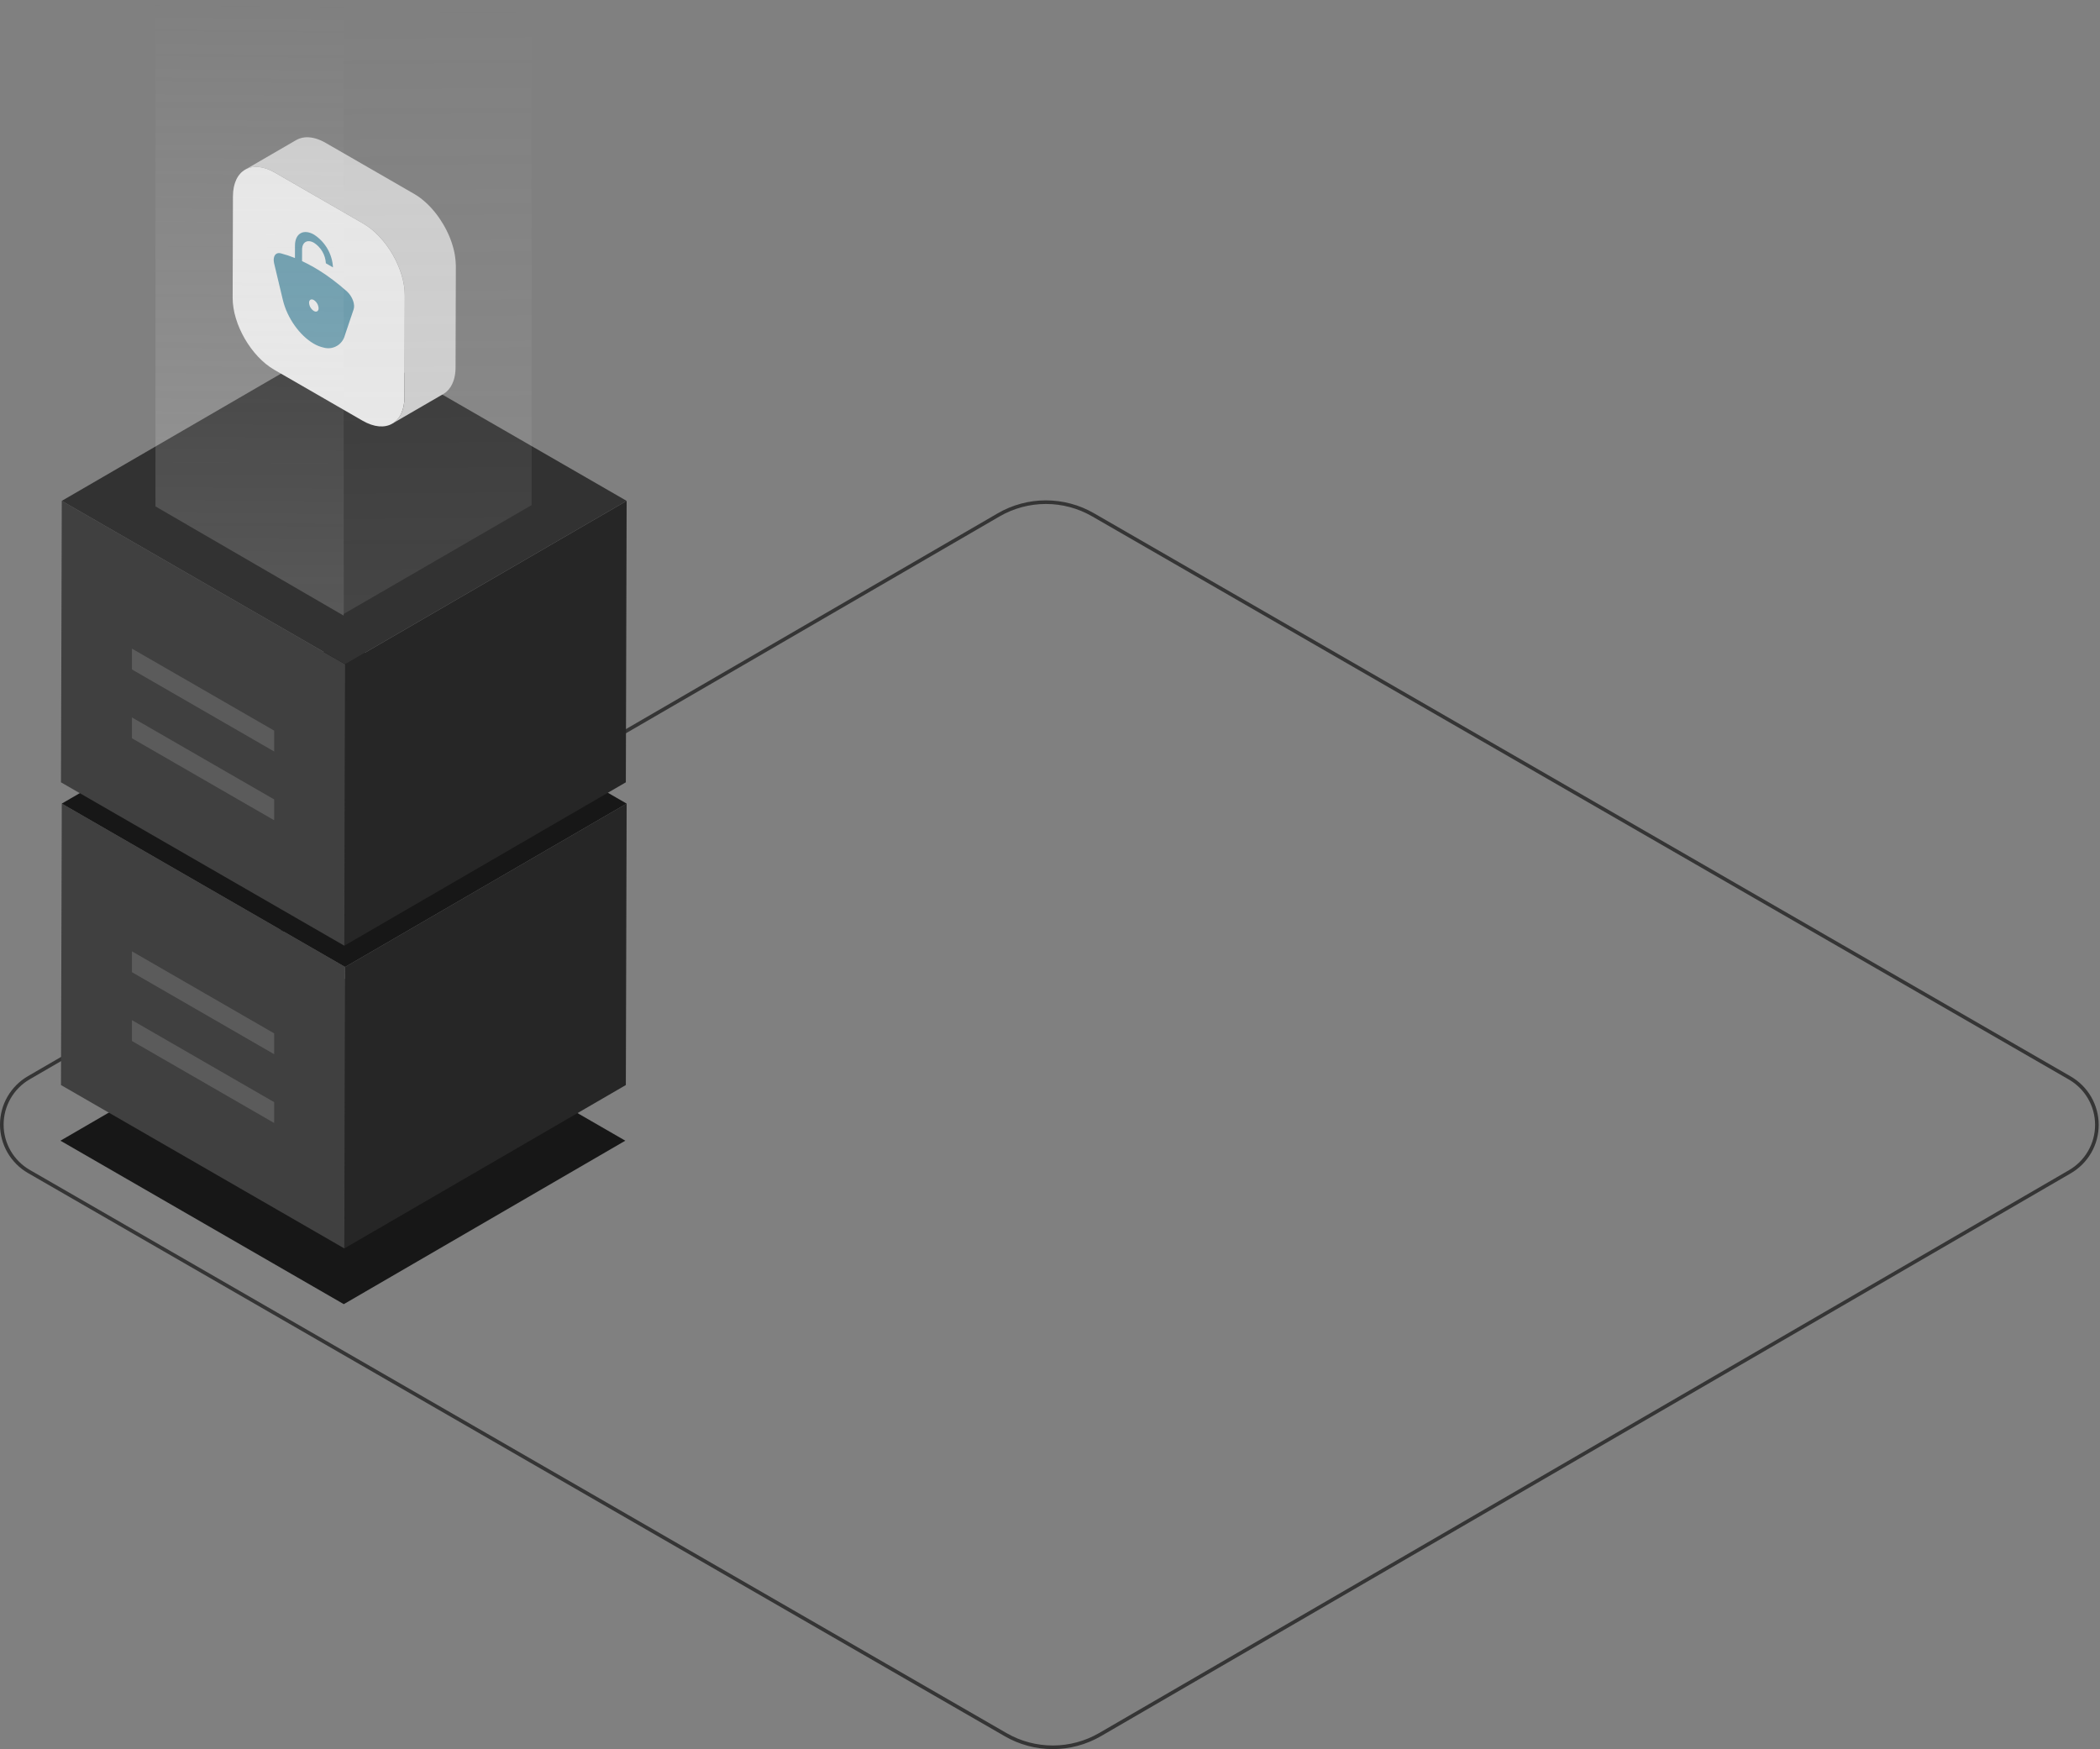
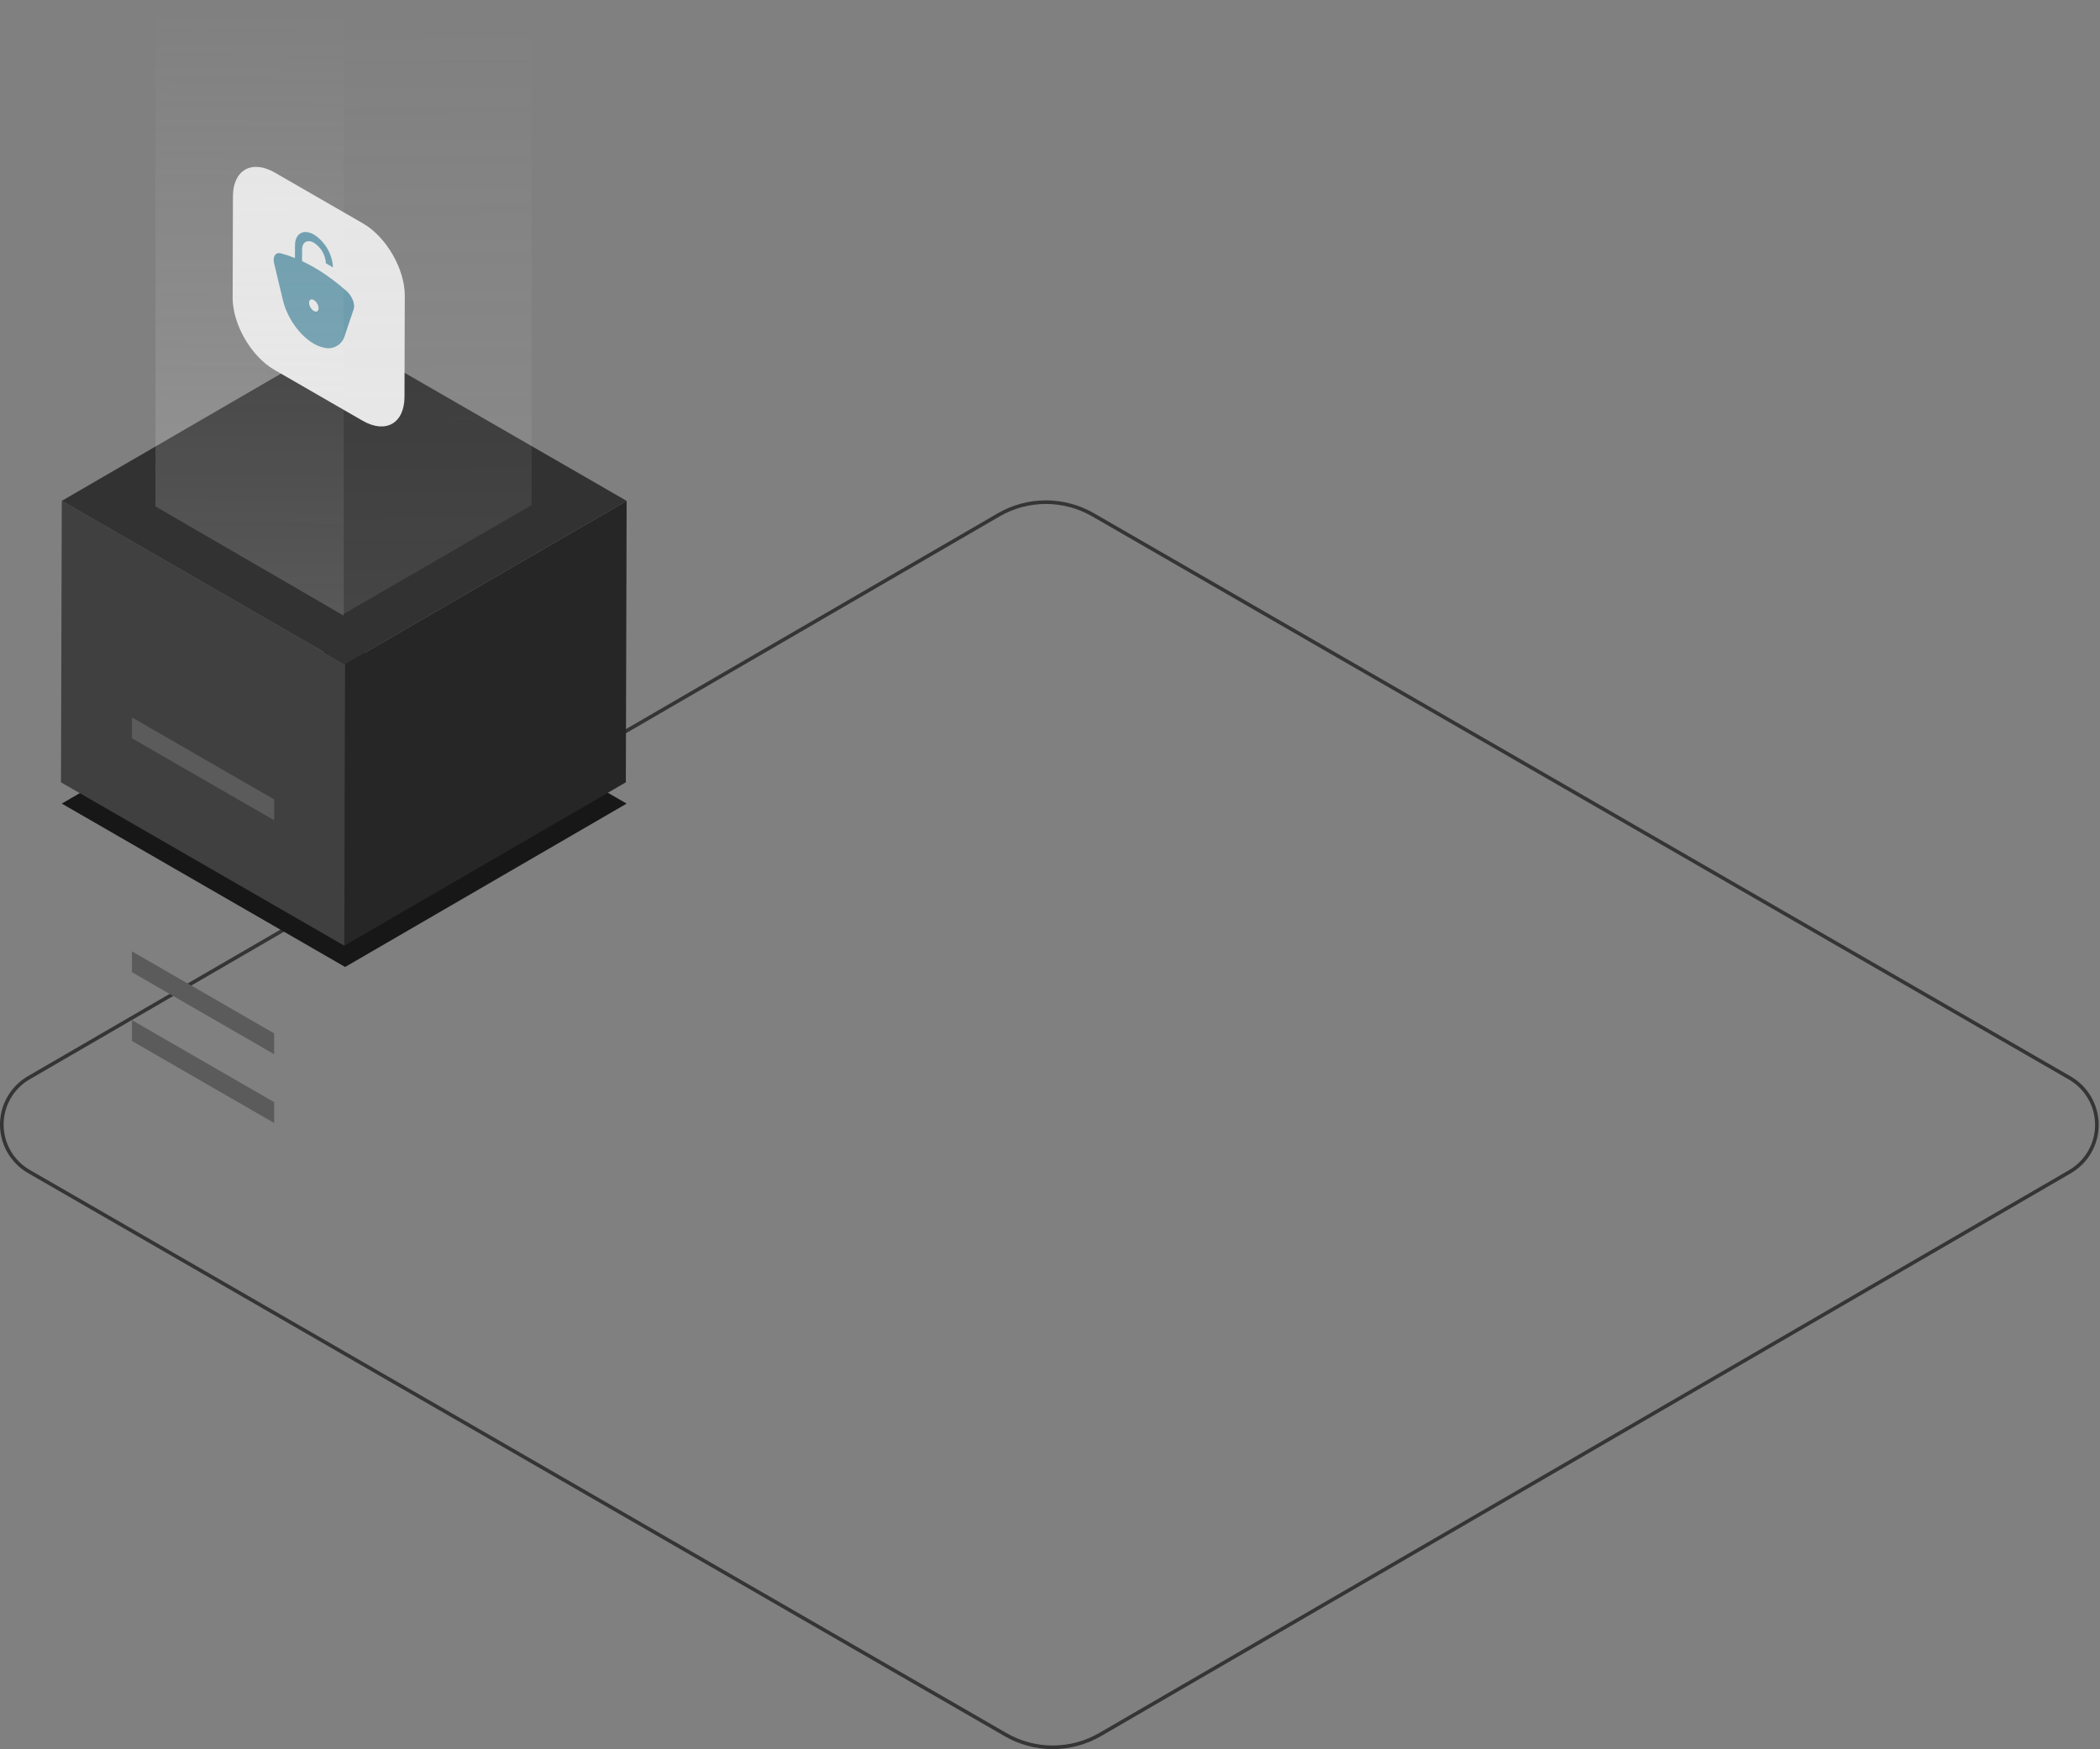
<svg xmlns="http://www.w3.org/2000/svg" fill="none" height="100%" overflow="visible" preserveAspectRatio="none" style="display: block;" viewBox="0 0 988 823" width="100%">
  <rect x="0" y="0" width="988" height="823" fill="#808080" stroke="none" />
  <g id="Group 1720">
    <path d="M495.31 822.854C487.405 822.861 479.636 820.788 472.787 816.844L13.188 551.865C9.184 549.556 5.858 546.237 3.543 542.24C1.228 538.243 0.007 533.709 4.88531e-05 529.092C-0.007 524.475 1.202 519.937 3.506 515.933C5.809 511.93 9.126 508.602 13.123 506.282L469.442 241.467C476.301 237.499 484.085 235.404 492.012 235.393C499.939 235.381 507.73 237.454 514.6 241.403L974.198 506.384C978.202 508.692 981.528 512.011 983.843 516.008C986.157 520.005 987.379 524.539 987.386 529.157C987.392 533.774 986.183 538.311 983.88 542.315C981.577 546.318 978.26 549.647 974.263 551.967L517.942 816.781C511.067 820.764 503.259 822.86 495.31 822.854V822.854ZM492.077 237.092C484.428 237.086 476.913 239.102 470.296 242.935L13.978 507.752C10.238 509.922 7.136 513.036 4.981 516.781C2.826 520.526 1.696 524.771 1.702 529.09C1.708 533.409 2.851 537.651 5.016 541.39C7.182 545.129 10.293 548.234 14.039 550.393L473.638 815.374C480.249 819.173 487.745 821.167 495.372 821.156C502.999 821.145 510.488 819.129 517.088 815.311L973.41 550.497C977.15 548.326 980.253 545.212 982.407 541.467C984.562 537.722 985.693 533.476 985.686 529.157C985.68 524.838 984.537 520.596 982.371 516.857C980.205 513.118 977.093 510.013 973.347 507.854L513.749 242.874C507.159 239.08 499.684 237.086 492.077 237.092V237.092Z" fill="#353535" id="Vector" />
    <g id="Group 1719">
-       <path d="M294.194 536.629L161.748 613.534L28.437 536.631L160.882 459.727L294.194 536.629Z" fill="#171717" id="Vector_2" />
      <g id="Group">
-         <path d="M294.819 378.045L294.443 510.454L161.999 587.316L162.375 454.907L294.819 378.045Z" fill="#262626" id="Vector_3" />
-         <path d="M162.376 454.907L162 587.316L28.688 510.457L29.064 378.048L162.376 454.907Z" fill="#404040" id="Vector_4" />
        <path d="M294.82 378.046L162.376 454.907L29.065 378.047L161.51 301.186L294.82 378.046Z" fill="#171717" id="Vector_5" />
      </g>
      <g id="Group_2">
        <path d="M294.819 235.629L294.443 368.038L161.999 444.899L162.375 312.49L294.819 235.629Z" fill="#262626" id="Vector_6" />
        <path d="M162.376 312.49L162 444.899L28.688 368.039L29.064 235.63L162.376 312.49Z" fill="#404040" id="Vector_7" />
        <path d="M294.82 235.628L162.376 312.49L29.065 235.63L161.51 158.768L294.82 235.628Z" fill="#323232" id="Vector_8" />
      </g>
-       <path d="M128.986 343.71V353.532L62.078 314.942V305.137L128.986 343.71Z" fill="#5B5B5B" id="Vector_9" />
      <path d="M128.986 376.081V385.886L62.078 347.312V337.508L128.986 376.081Z" fill="#5B5B5B" id="Vector_10" />
      <path d="M128.986 486.143V495.948L62.078 457.357V447.552L128.986 486.143Z" fill="#5B5B5B" id="Vector_11" />
      <path d="M128.986 518.497V528.302L62.078 489.728V479.923L128.986 518.497Z" fill="#5B5B5B" id="Vector_12" />
-       <path d="M214.412 124.193C214.402 123.879 214.388 123.563 214.368 123.247C214.359 123.102 214.344 122.958 214.334 122.812L214.318 122.625C214.308 122.514 214.303 122.404 214.291 122.295C214.261 121.976 214.225 121.656 214.186 121.335C214.143 121.009 214.097 120.681 214.044 120.351V120.322V120.281C213.994 119.976 213.942 119.669 213.886 119.362C213.822 119.022 213.752 118.682 213.677 118.343C213.651 118.22 213.621 118.098 213.592 117.977L213.542 117.763C213.507 117.614 213.474 117.466 213.439 117.316C213.352 116.976 213.268 116.623 213.165 116.276C213.095 116.023 213.018 115.766 212.942 115.517L212.901 115.374C212.887 115.33 212.875 115.286 212.862 115.241C212.759 114.902 212.65 114.562 212.537 114.222C212.423 113.882 212.31 113.549 212.196 113.223C212.174 113.161 212.149 113.1 212.127 113.037C212.105 112.975 212.088 112.937 212.069 112.886C211.992 112.679 211.916 112.472 211.836 112.264C211.711 111.945 211.584 111.629 211.451 111.311C211.356 111.083 211.257 110.856 211.158 110.631L211.107 110.512C211.087 110.468 211.07 110.424 211.05 110.381C210.91 110.064 210.767 109.749 210.619 109.435C210.456 109.088 210.285 108.743 210.109 108.4C210.083 108.347 210.054 108.296 210.029 108.244C210.003 108.191 209.957 108.108 209.923 108.04C209.783 107.768 209.646 107.494 209.501 107.223C209.319 106.883 209.127 106.553 208.936 106.22C208.839 106.05 208.745 105.88 208.647 105.71C208.608 105.642 208.572 105.574 208.533 105.508C208.363 105.217 208.172 104.939 207.995 104.658C207.733 104.235 207.485 103.809 207.204 103.399C207.16 103.333 207.122 103.263 207.078 103.199C206.679 102.603 206.267 102.017 205.843 101.442V101.431C205.558 101.046 205.267 100.663 204.971 100.288C204.731 99.984 204.486 99.683 204.24 99.385L204.226 99.368L204.214 99.353C203.964 99.054 203.712 98.758 203.455 98.468C203.198 98.177 202.945 97.9 202.693 97.618C202.65 97.572 202.608 97.53 202.565 97.486C202.523 97.442 202.478 97.394 202.434 97.348C202.254 97.156 202.073 96.964 201.89 96.777C201.616 96.5 201.34 96.227 201.061 95.96C200.978 95.878 200.891 95.802 200.806 95.722L200.595 95.526C200.459 95.399 200.324 95.27 200.185 95.146C199.898 94.885 199.607 94.632 199.313 94.386C199.186 94.279 199.058 94.177 198.93 94.073L198.731 93.904C198.634 93.826 198.539 93.744 198.44 93.667C198.156 93.443 197.869 93.224 197.59 93.011C197.382 92.86 197.173 92.714 196.963 92.568L196.844 92.483L196.737 92.407C196.461 92.218 196.182 92.034 195.903 91.858C195.624 91.681 195.352 91.518 195.075 91.348L194.882 91.236L153.292 67.259C153.085 67.138 152.876 67.021 152.67 66.909C152.399 66.764 152.132 66.625 151.865 66.494C151.695 66.408 151.524 66.324 151.354 66.251L151.225 66.19L151.075 66.119C150.812 66.005 150.55 65.895 150.289 65.787C150.024 65.68 149.758 65.582 149.496 65.488L149.362 65.446L149.241 65.405C149.071 65.346 148.885 65.284 148.71 65.235C148.438 65.154 148.167 65.079 147.898 65.013C147.769 64.98 147.641 64.955 147.514 64.926L147.344 64.888C147.262 64.872 147.173 64.85 147.095 64.834C146.806 64.776 146.52 64.731 146.244 64.691C146.074 64.668 145.904 64.656 145.734 64.639L145.552 64.62C145.494 64.62 145.434 64.606 145.382 64.603C145.068 64.581 144.762 64.571 144.459 64.573C144.325 64.573 144.196 64.586 144.063 64.591L143.756 64.605C143.651 64.605 143.544 64.605 143.44 64.62C143.06 64.656 142.682 64.713 142.308 64.79H142.288C142.205 64.807 142.13 64.838 142.048 64.856C141.672 64.937 141.301 65.039 140.937 65.162C140.906 65.172 140.881 65.189 140.852 65.201C140.331 65.388 139.827 65.62 139.348 65.896L115.354 79.815C115.835 79.54 116.338 79.308 116.859 79.12C117.248 78.983 117.646 78.869 118.05 78.78C118.131 78.761 118.208 78.731 118.291 78.714C118.776 78.619 119.267 78.557 119.76 78.529C119.862 78.529 119.964 78.518 120.066 78.515C120.564 78.494 121.062 78.504 121.559 78.544L121.741 78.563C122.287 78.615 122.83 78.699 123.367 78.812L123.538 78.85C124.121 78.98 124.698 79.141 125.265 79.332L125.386 79.371C125.998 79.582 126.622 79.831 127.257 80.117L127.385 80.177C128.025 80.474 128.673 80.807 129.33 81.185L170.918 105.163C171.58 105.545 172.235 105.963 172.88 106.409L172.999 106.492C173.6 106.911 174.193 107.357 174.776 107.829L174.973 107.989C175.54 108.453 176.096 108.939 176.641 109.445L176.835 109.625C177.389 110.148 177.933 110.69 178.465 111.251L178.596 111.389C179.163 111.994 179.716 112.617 180.255 113.258L180.274 113.28C180.825 113.943 181.359 114.623 181.875 115.32V115.33C182.345 115.965 182.796 116.621 183.236 117.286C183.512 117.7 183.769 118.125 184.031 118.548C184.247 118.9 184.472 119.247 184.681 119.603C184.78 119.773 184.873 119.943 184.972 120.113C185.312 120.715 185.653 121.32 185.957 121.933C185.991 122.001 186.029 122.067 186.063 122.135C186.44 122.885 186.797 123.642 187.133 124.406L187.182 124.523C187.509 125.273 187.814 126.026 188.096 126.783L188.152 126.932C188.436 127.71 188.697 128.488 188.935 129.267L188.976 129.405C189.203 130.155 189.403 130.905 189.577 131.655C189.594 131.724 189.611 131.796 189.626 131.867C189.796 132.64 189.956 133.412 190.079 134.178V134.214C190.201 134.986 190.294 135.754 190.358 136.518L190.373 136.703C190.432 137.466 190.465 138.222 190.463 138.968L190.329 186.691C190.329 187.437 190.29 188.152 190.225 188.842C190.225 188.905 190.213 188.964 190.206 189.027C190.142 189.66 190.052 190.27 189.939 190.856C189.924 190.935 189.908 191.014 189.891 191.092C189.778 191.658 189.638 192.201 189.471 192.72C189.44 192.817 189.406 192.913 189.374 193.01C189.217 193.484 189.034 193.949 188.828 194.404C188.806 194.455 188.785 194.511 188.761 194.562C188.531 195.054 188.268 195.53 187.974 195.987C187.936 196.047 187.892 196.098 187.853 196.157C187.618 196.507 187.364 196.843 187.09 197.163C186.993 197.277 186.891 197.384 186.789 197.493C186.557 197.744 186.311 197.981 186.052 198.205C185.947 198.298 185.843 198.394 185.734 198.48C185.376 198.771 184.997 199.035 184.599 199.269L208.592 185.35C208.99 185.115 209.369 184.851 209.727 184.56C209.836 184.473 209.94 184.378 210.046 184.286C210.304 184.061 210.55 183.823 210.784 183.573C210.884 183.465 210.987 183.358 211.084 183.245C211.357 182.924 211.612 182.587 211.846 182.237C211.885 182.179 211.929 182.128 211.967 182.067L211.994 182.028C212.269 181.597 212.516 181.149 212.734 180.687L212.756 180.638C212.778 180.59 212.797 180.536 212.819 180.487C212.955 180.189 213.088 179.888 213.206 179.572C213.265 179.414 213.313 179.248 213.376 179.086C213.408 178.99 213.44 178.896 213.471 178.799C213.502 178.702 213.531 178.629 213.558 178.539C213.653 178.215 213.74 177.882 213.818 177.538C213.847 177.418 213.867 177.29 213.893 177.168C213.91 177.091 213.925 177.013 213.941 176.935C213.963 176.816 213.99 176.701 214.012 176.578C214.065 176.272 214.111 175.961 214.152 175.642C214.174 175.472 214.189 175.285 214.208 175.105C214.208 175.044 214.221 174.983 214.227 174.922C214.232 174.86 214.243 174.774 214.25 174.699C214.274 174.395 214.293 174.087 214.306 173.773C214.32 173.458 214.327 173.146 214.329 172.825V172.769L214.465 125.046C214.426 124.783 214.42 124.489 214.412 124.193Z" fill="#CCCCCC" id="Vector_13" />
      <path d="M170.88 105.168C181.711 111.413 190.473 126.567 190.437 138.996L190.303 186.718C190.267 199.16 181.454 204.178 170.616 197.933L129.028 173.955C118.186 167.703 109.425 152.544 109.46 140.109L109.596 92.386C109.631 79.958 118.444 74.94 129.292 81.19L170.88 105.168Z" fill="#E6E6E6" id="Vector_14" />
      <path d="M163.339 137.203C161.136 135.23 158.902 133.394 156.636 131.694C155.52 130.844 154.405 130.047 153.289 129.274C151.433 128.025 149.556 126.813 147.699 125.744C145.843 124.676 143.966 123.719 142.109 122.829L142.125 117.416C142.135 113.875 144.646 112.446 147.74 114.225C149.363 115.279 150.714 116.702 151.683 118.376C152.651 120.051 153.209 121.931 153.311 123.862L156.66 125.792C156.497 122.704 155.606 119.697 154.057 117.019C152.509 114.341 150.347 112.066 147.75 110.381C142.815 107.535 138.798 109.819 138.783 115.479L138.765 121.381C136.578 120.495 134.336 119.751 132.053 119.155C130.114 118.667 128.773 119.933 128.775 122.246C128.781 122.803 128.846 123.358 128.971 123.901L133.065 141.063C135.122 149.718 141.124 157.941 147.599 161.674C149.049 162.534 150.626 163.159 152.271 163.526C153.296 163.814 154.368 163.896 155.425 163.767C156.481 163.638 157.502 163.301 158.427 162.774C159.352 162.248 160.163 161.543 160.813 160.701C161.463 159.859 161.938 158.897 162.212 157.869L166.392 145.485C167.134 143.189 165.822 139.537 163.339 137.203ZM147.641 146.289C146.992 145.867 146.452 145.298 146.064 144.628C145.677 143.959 145.453 143.207 145.412 142.435C145.412 141.016 146.423 140.447 147.657 141.159C148.306 141.58 148.847 142.148 149.234 142.818C149.621 143.488 149.844 144.24 149.884 145.013C149.886 146.428 148.875 147.001 147.641 146.289V146.289Z" fill="#6899AA" id="Vector_15" />
      <path d="M161.626 0H250.111V237.628L161.626 288.876V0Z" fill="url(#paint0_linear_0_326)" id="Vector_16" />
      <path d="M161.677 0H73.141V238.233L161.677 289.612V0Z" fill="url(#paint1_linear_0_326)" id="Vector_17" />
    </g>
  </g>
  <defs>
    <linearGradient gradientUnits="userSpaceOnUse" id="paint0_linear_0_326" x1="207.092" x2="204.653" y1="287.827" y2="0.112">
      <stop stop-color="#F2F2F2" stop-opacity="0.1" />
      <stop offset="1" stop-color="#F2F2F2" stop-opacity="0" />
    </linearGradient>
    <linearGradient gradientUnits="userSpaceOnUse" id="paint1_linear_0_326" x1="116.184" x2="118.636" y1="288.56" y2="0.112">
      <stop stop-color="#F2F2F2" stop-opacity="0.2" />
      <stop offset="1" stop-color="#F2F2F2" stop-opacity="0" />
    </linearGradient>
  </defs>
</svg>